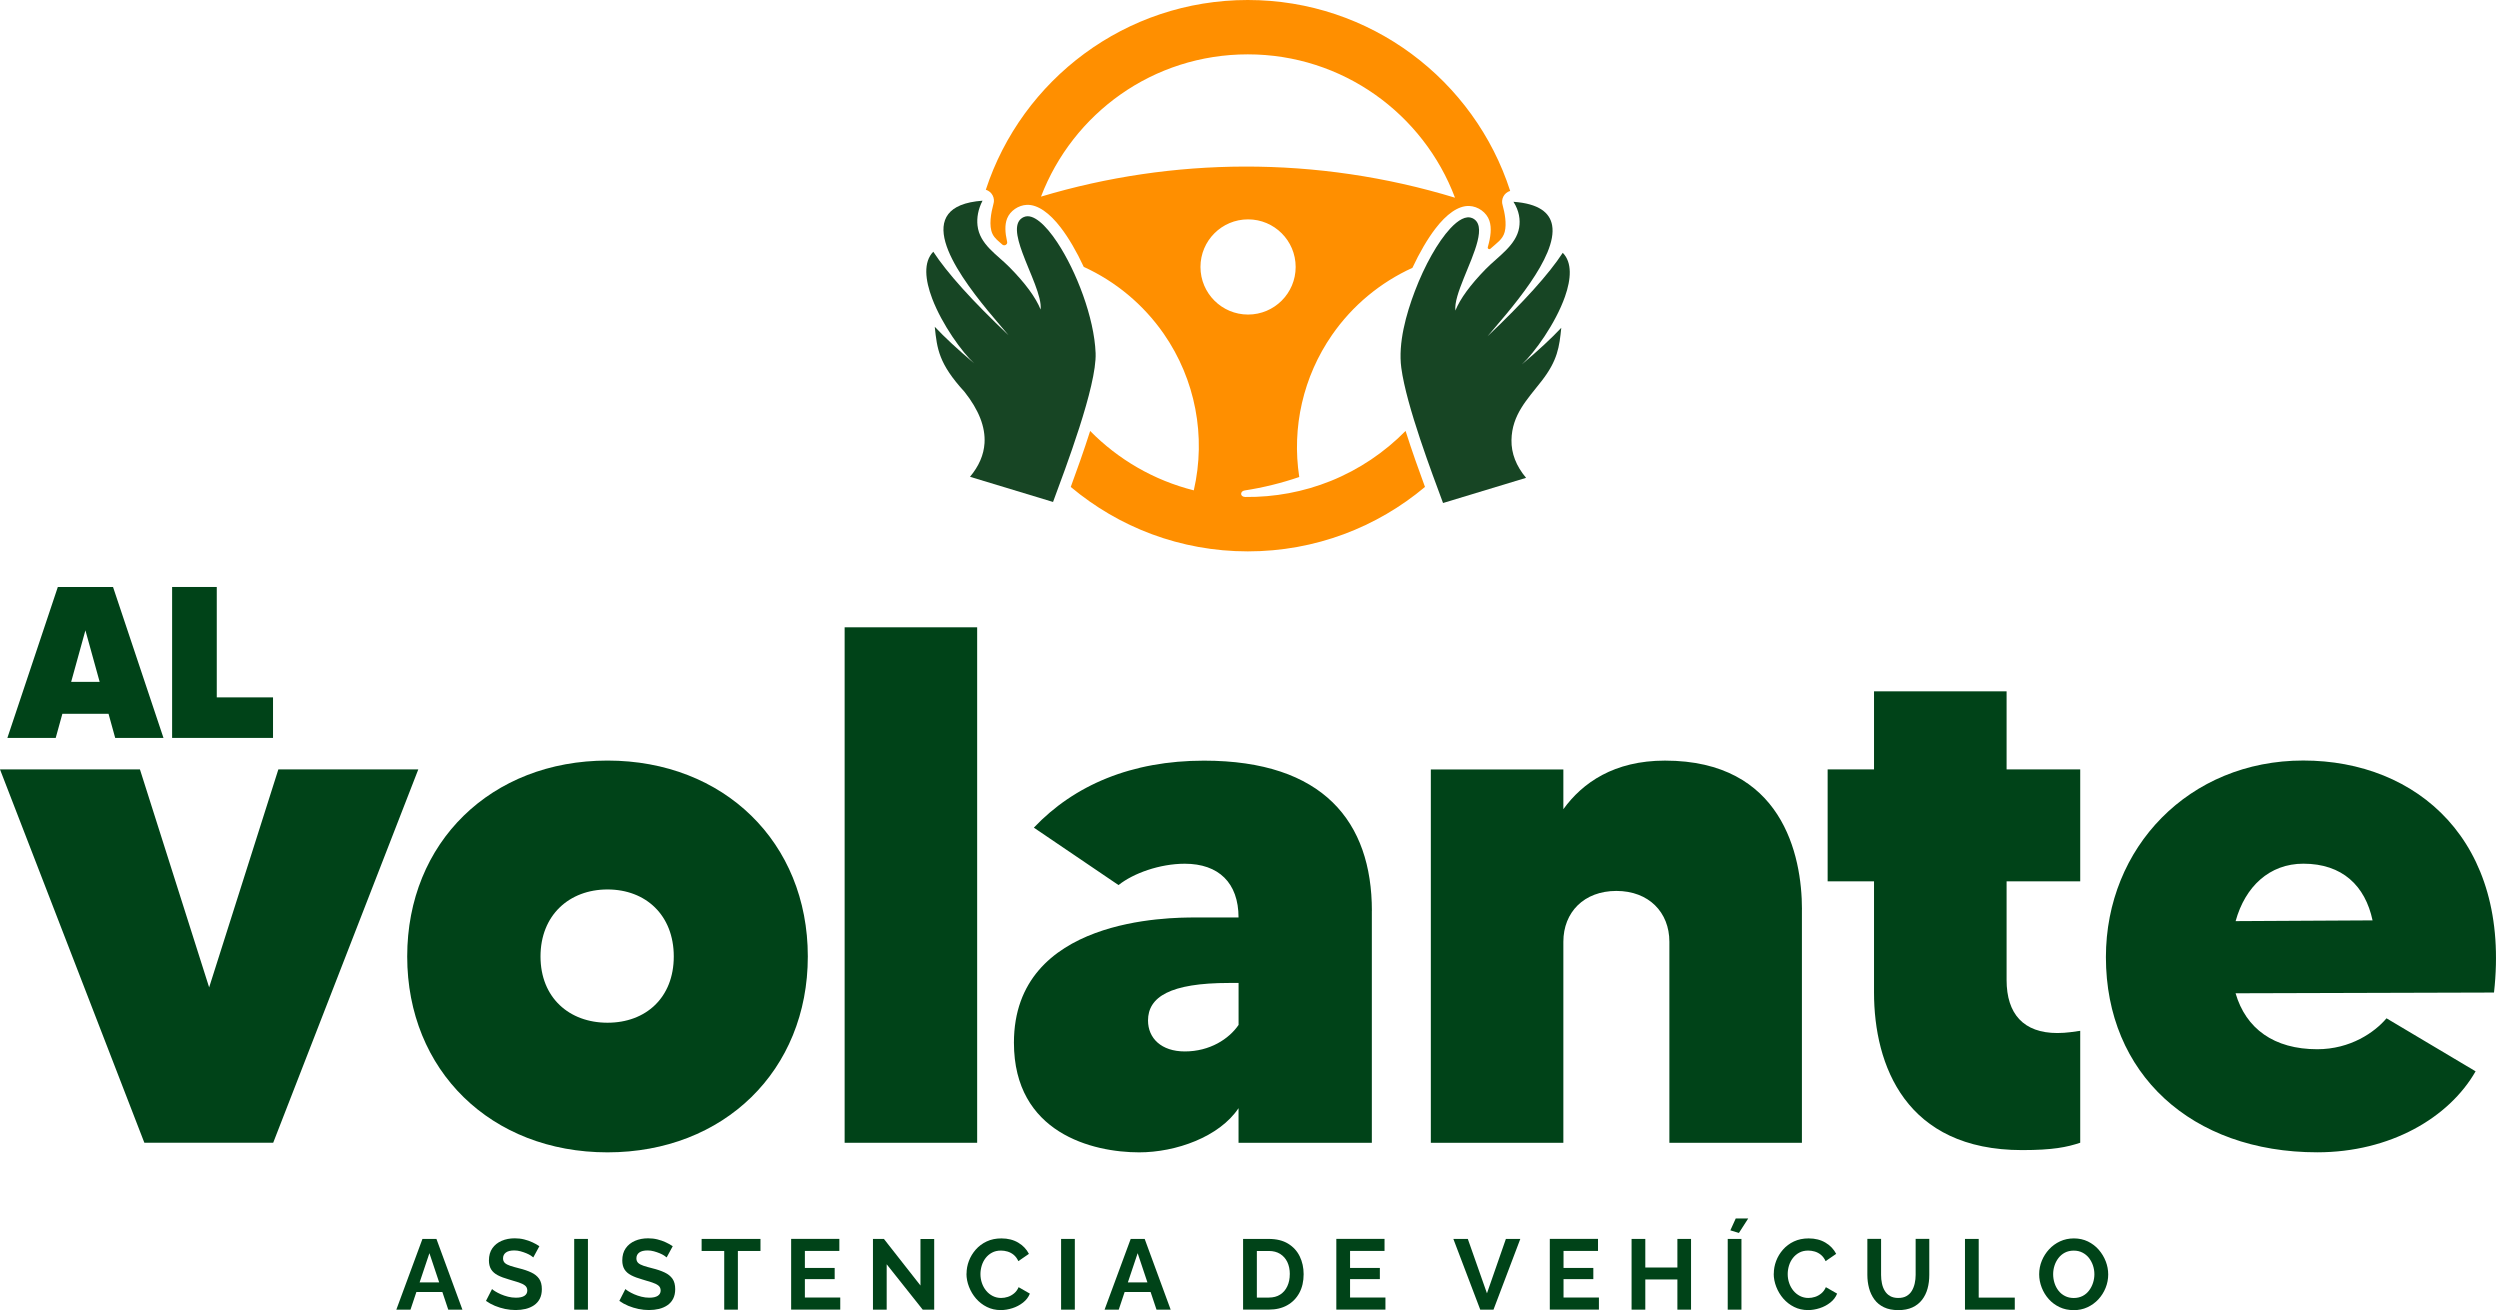
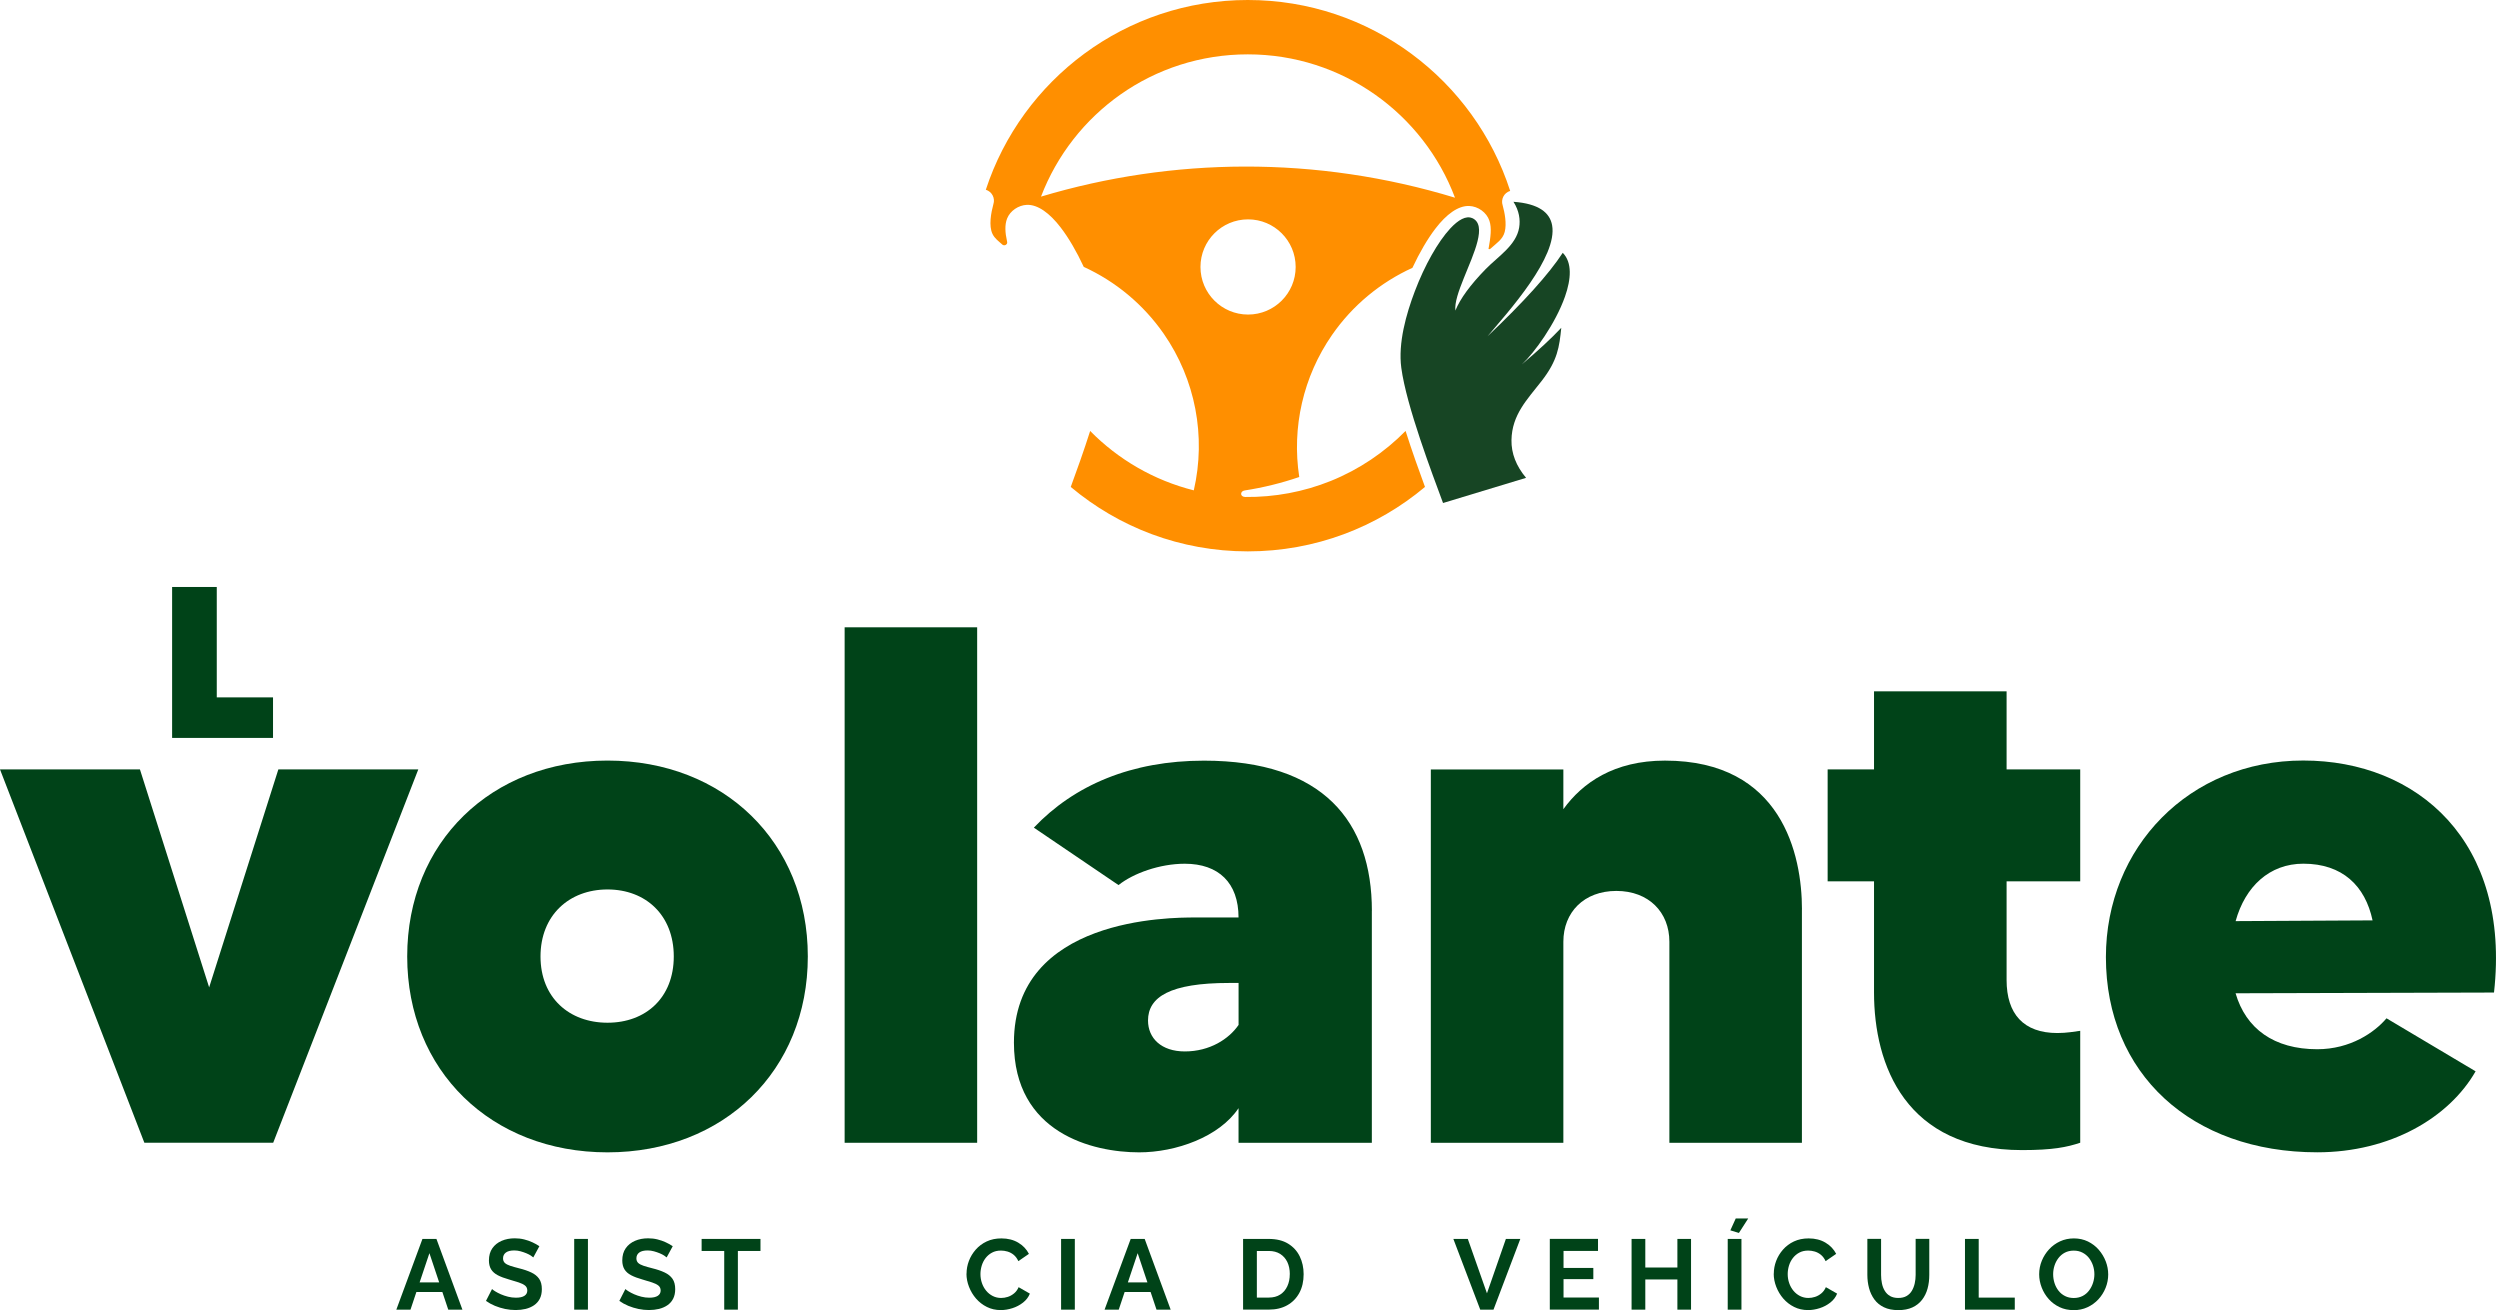
<svg xmlns="http://www.w3.org/2000/svg" width="395" height="207" viewBox="0 0 395 207" fill="none">
  <g clip-path="url(#clip0_2011_42)">
    <path d="M66.09 121.566L43.166 180.552H22.808L0 121.566H22.11L33.045 156.006L43.98 121.566H66.09Z" fill="#004318" />
    <path d="M127.635 151.12C127.635 169.152 114.373 182.071 95.986 182.071C77.599 182.071 64.338 169.159 64.338 151.12C64.338 133.082 77.599 120.17 95.986 120.17C114.373 120.17 127.635 133.082 127.635 151.12ZM106.456 151.12C106.456 144.606 102.036 140.534 95.986 140.534C89.937 140.534 85.4 144.606 85.4 151.12C85.4 157.635 89.937 161.59 95.986 161.59C102.036 161.59 106.456 157.635 106.456 151.12Z" fill="#004318" />
    <path d="M154.391 99.114V180.559H133.452V99.114H154.391Z" fill="#004318" />
    <path d="M216.751 143.908V180.559H195.689V175.091C192.664 179.628 185.8 182.071 179.984 182.071C172.655 182.071 160.201 179.047 160.201 164.738C160.201 144.962 184.87 144.962 188.825 144.962H195.689C195.689 139.494 192.548 136.47 187.196 136.47C183.241 136.47 179.053 137.982 176.727 139.843L163.349 130.769C169.747 124.022 178.821 120.183 190.228 120.183C209.073 120.183 216.758 129.839 216.758 143.922L216.751 143.908ZM195.695 155.308H194.183C184.877 155.308 181.387 157.519 181.387 161.241C181.387 164.033 183.481 166.127 187.203 166.127C191.159 166.127 194.183 164.149 195.695 161.939V155.308Z" fill="#004318" />
    <path d="M284.702 143.675V180.559H263.762V148.794C263.762 144.141 260.505 140.767 255.387 140.767C250.268 140.767 247.011 144.141 247.011 148.794V180.559H226.071V121.572H247.011V127.854C250.035 123.666 255.038 120.177 263.064 120.177C281.561 120.177 284.709 135.067 284.709 143.682L284.702 143.675Z" fill="#004318" />
    <path d="M317.042 139.255V154.843C317.042 160.194 319.717 163.219 325.069 163.219C326.581 163.219 327.744 162.986 328.675 162.87V180.552C326.581 181.25 324.371 181.715 319.485 181.715C301.105 181.715 296.096 168.337 296.096 156.814V139.248H288.767V121.566H296.096V109.235H317.042V121.566H328.675V139.248H317.042V139.255Z" fill="#004318" />
    <path d="M394.06 156.821L353.221 156.937C354.849 162.521 359.27 165.778 366.133 165.778C371.368 165.778 375.207 163.103 377.068 160.892L391.144 169.268C386.957 176.597 377.65 182.064 366.127 182.064C346.234 182.064 332.733 169.617 332.733 151.23C332.733 133.897 345.878 120.163 363.916 120.163C381.954 120.163 396.728 132.959 394.053 156.814L394.06 156.821ZM374.865 145.42C373.702 139.953 370.095 136.463 363.93 136.463C358.579 136.463 354.74 140.069 353.228 145.537L374.872 145.42H374.865Z" fill="#004318" />
-     <path d="M17.142 112.779H9.854L8.8 116.598H1.163L9.135 92.75H17.86L25.832 116.598H18.202L17.148 112.779H17.142ZM15.746 107.736L13.494 99.593L11.243 107.736H15.739H15.746Z" fill="#004318" />
    <path d="M43.138 110.186V116.591H27.194V92.743H34.249V110.186H43.145H43.138Z" fill="#004318" />
    <path d="M66.753 195.75H68.957L73.062 206.925H70.825L69.894 204.14H65.788L64.858 206.925H62.62L66.746 195.75H66.753ZM69.388 202.614L67.848 198.002L66.302 202.614H69.381H69.388Z" fill="#004318" />
    <path d="M84.271 198.679C84.196 198.604 84.066 198.508 83.868 198.378C83.676 198.255 83.436 198.131 83.156 198.015C82.875 197.899 82.574 197.796 82.253 197.707C81.931 197.618 81.596 197.57 81.26 197.57C80.672 197.57 80.227 197.68 79.933 197.899C79.638 198.118 79.481 198.426 79.481 198.823C79.481 199.124 79.577 199.363 79.762 199.541C79.953 199.719 80.234 199.87 80.61 199.993C80.987 200.116 81.459 200.253 82.027 200.396C82.759 200.574 83.395 200.793 83.936 201.047C84.477 201.3 84.894 201.635 85.181 202.046C85.469 202.456 85.612 203.004 85.612 203.681C85.612 204.276 85.503 204.783 85.284 205.207C85.065 205.631 84.757 205.973 84.374 206.234C83.991 206.494 83.546 206.685 83.053 206.808C82.561 206.925 82.034 206.986 81.479 206.986C80.925 206.986 80.364 206.932 79.81 206.815C79.255 206.699 78.722 206.535 78.201 206.322C77.688 206.11 77.216 205.85 76.785 205.542L77.743 203.667C77.839 203.763 78.003 203.886 78.249 204.037C78.489 204.187 78.783 204.338 79.132 204.495C79.481 204.646 79.858 204.776 80.268 204.879C80.679 204.981 81.089 205.036 81.513 205.036C82.102 205.036 82.547 204.94 82.855 204.742C83.163 204.543 83.313 204.263 83.313 203.9C83.313 203.565 83.19 203.305 82.951 203.113C82.711 202.928 82.376 202.757 81.945 202.62C81.513 202.477 81.007 202.326 80.419 202.155C79.714 201.957 79.125 201.738 78.653 201.491C78.181 201.245 77.832 200.937 77.599 200.561C77.367 200.184 77.25 199.712 77.25 199.151C77.25 198.391 77.428 197.748 77.791 197.228C78.154 196.708 78.646 196.318 79.262 196.051C79.878 195.784 80.569 195.654 81.322 195.654C81.849 195.654 82.341 195.709 82.807 195.825C83.272 195.942 83.71 196.092 84.121 196.284C84.531 196.475 84.894 196.674 85.222 196.9L84.264 198.665L84.271 198.679Z" fill="#004318" />
    <path d="M90.724 206.925V195.75H92.893V206.925H90.724Z" fill="#004318" />
    <path d="M105.341 198.679C105.265 198.604 105.135 198.508 104.937 198.378C104.745 198.255 104.506 198.131 104.225 198.015C103.945 197.899 103.644 197.796 103.322 197.707C103 197.618 102.665 197.57 102.33 197.57C101.741 197.57 101.297 197.68 101.002 197.899C100.708 198.118 100.551 198.426 100.551 198.823C100.551 199.124 100.646 199.363 100.831 199.541C101.023 199.719 101.303 199.87 101.68 199.993C102.056 200.116 102.528 200.253 103.096 200.396C103.828 200.574 104.465 200.793 105.005 201.047C105.546 201.3 105.963 201.635 106.251 202.046C106.538 202.456 106.682 203.004 106.682 203.681C106.682 204.276 106.573 204.783 106.354 205.207C106.135 205.631 105.827 205.973 105.443 206.234C105.06 206.494 104.615 206.685 104.123 206.808C103.63 206.925 103.103 206.986 102.549 206.986C101.995 206.986 101.433 206.932 100.879 206.815C100.325 206.699 99.791 206.535 99.271 206.322C98.758 206.11 98.286 205.85 97.855 205.542L98.813 203.667C98.908 203.763 99.073 203.886 99.319 204.037C99.558 204.187 99.853 204.338 100.202 204.495C100.551 204.646 100.927 204.776 101.338 204.879C101.748 204.981 102.159 205.036 102.583 205.036C103.172 205.036 103.616 204.94 103.924 204.742C104.232 204.543 104.383 204.263 104.383 203.9C104.383 203.565 104.26 203.305 104.02 203.113C103.781 202.928 103.445 202.757 103.014 202.62C102.583 202.477 102.077 202.326 101.488 202.155C100.783 201.957 100.195 201.738 99.723 201.491C99.251 201.245 98.901 200.937 98.669 200.561C98.436 200.184 98.32 199.712 98.32 199.151C98.32 198.391 98.498 197.748 98.861 197.228C99.223 196.708 99.716 196.318 100.332 196.051C100.948 195.784 101.639 195.654 102.391 195.654C102.918 195.654 103.411 195.709 103.876 195.825C104.342 195.942 104.78 196.092 105.19 196.284C105.601 196.475 105.963 196.674 106.292 196.9L105.334 198.665L105.341 198.679Z" fill="#004318" />
    <path d="M120.156 197.653H116.584V206.925H114.428V197.653H110.856V195.75H120.156V197.653Z" fill="#004318" />
-     <path d="M132.761 205.016V206.918H125.001V195.743H132.617V197.646H127.17V200.335H131.878V202.101H127.17V205.009H132.761V205.016Z" fill="#004318" />
-     <path d="M140.096 199.747V206.925H137.927V195.75H139.658L145.434 203.113V195.764H147.603V206.925H145.79L140.089 199.747H140.096Z" fill="#004318" />
    <path d="M152.715 201.238C152.715 200.554 152.838 199.89 153.084 199.233C153.331 198.576 153.693 197.981 154.165 197.44C154.638 196.9 155.212 196.469 155.897 196.147C156.581 195.825 157.354 195.668 158.223 195.668C159.25 195.668 160.139 195.894 160.892 196.345C161.645 196.797 162.199 197.386 162.569 198.111L160.899 199.261C160.707 198.843 160.461 198.508 160.16 198.261C159.859 198.015 159.53 197.844 159.181 197.741C158.832 197.639 158.497 197.591 158.155 197.591C157.607 197.591 157.135 197.7 156.732 197.919C156.328 198.138 155.992 198.426 155.719 198.782C155.445 199.137 155.247 199.534 155.11 199.979C154.98 200.417 154.911 200.862 154.911 201.3C154.911 201.792 154.987 202.265 155.144 202.723C155.301 203.182 155.527 203.585 155.815 203.934C156.102 204.283 156.451 204.564 156.855 204.769C157.258 204.974 157.703 205.077 158.182 205.077C158.531 205.077 158.88 205.022 159.236 204.906C159.592 204.79 159.92 204.605 160.228 204.352C160.529 204.099 160.769 203.777 160.94 203.373L162.719 204.393C162.5 204.947 162.137 205.419 161.638 205.809C161.138 206.199 160.584 206.494 159.961 206.692C159.346 206.89 158.73 206.993 158.121 206.993C157.32 206.993 156.595 206.829 155.931 206.5C155.267 206.172 154.699 205.727 154.22 205.18C153.741 204.625 153.372 204.01 153.105 203.325C152.838 202.641 152.701 201.943 152.701 201.238H152.715Z" fill="#004318" />
    <path d="M167.653 206.925V195.75H169.822V206.925H167.653Z" fill="#004318" />
    <path d="M178.656 195.75H180.86L184.966 206.925H182.728L181.797 204.14H177.692L176.761 206.925H174.523L178.65 195.75H178.656ZM181.291 202.614L179.751 198.002L178.205 202.614H181.284H181.291Z" fill="#004318" />
    <path d="M196.407 206.925V195.75H200.465C201.683 195.75 202.703 195.997 203.517 196.496C204.338 196.996 204.947 197.666 205.358 198.508C205.768 199.35 205.974 200.287 205.974 201.32C205.974 202.456 205.748 203.442 205.296 204.277C204.844 205.111 204.208 205.768 203.387 206.227C202.566 206.692 201.587 206.918 200.465 206.918H196.407V206.925ZM203.791 201.32C203.791 200.595 203.661 199.959 203.401 199.411C203.141 198.857 202.757 198.433 202.265 198.118C201.772 197.81 201.177 197.653 200.472 197.653H198.583V205.016H200.472C201.183 205.016 201.786 204.858 202.278 204.537C202.771 204.215 203.147 203.777 203.401 203.216C203.661 202.655 203.784 202.025 203.784 201.32H203.791Z" fill="#004318" />
-     <path d="M218.9 205.016V206.918H211.14V195.743H218.756V197.646H213.309V200.335H218.017V202.101H213.309V205.009H218.9V205.016Z" fill="#004318" />
    <path d="M231.915 195.75L234.94 204.345L237.93 195.75H240.209L235.973 206.925H233.879L229.63 195.75H231.908H231.915Z" fill="#004318" />
    <path d="M252.629 205.016V206.918H244.869V195.743H252.485V197.646H247.038V200.335H251.746V202.101H247.038V205.009H252.629V205.016Z" fill="#004318" />
    <path d="M267.184 195.75V206.925H265.028V202.155H259.958V206.925H257.789V195.75H259.958V200.267H265.028V195.75H267.184Z" fill="#004318" />
    <path d="M272.98 206.925V195.75H275.149V206.925H272.98ZM274.752 194.806L273.397 194.395L274.246 192.52H276.217L274.752 194.799V194.806Z" fill="#004318" />
    <path d="M280.261 201.238C280.261 200.554 280.384 199.89 280.63 199.233C280.877 198.576 281.239 197.981 281.712 197.44C282.184 196.9 282.759 196.469 283.443 196.147C284.127 195.825 284.9 195.668 285.769 195.668C286.796 195.668 287.686 195.894 288.438 196.345C289.191 196.797 289.745 197.386 290.115 198.111L288.445 199.261C288.253 198.843 288.007 198.508 287.706 198.261C287.405 198.015 287.076 197.844 286.727 197.741C286.378 197.639 286.043 197.591 285.701 197.591C285.154 197.591 284.681 197.7 284.278 197.919C283.874 198.138 283.539 198.426 283.265 198.782C282.991 199.137 282.793 199.534 282.656 199.979C282.526 200.417 282.457 200.862 282.457 201.3C282.457 201.792 282.533 202.265 282.69 202.723C282.848 203.182 283.073 203.585 283.361 203.934C283.648 204.283 283.997 204.564 284.401 204.769C284.805 204.974 285.249 205.077 285.728 205.077C286.077 205.077 286.426 205.022 286.782 204.906C287.138 204.79 287.467 204.605 287.774 204.352C288.076 204.099 288.315 203.777 288.486 203.373L290.265 204.393C290.046 204.947 289.684 205.419 289.184 205.809C288.685 206.199 288.13 206.494 287.508 206.692C286.892 206.89 286.276 206.993 285.667 206.993C284.866 206.993 284.141 206.829 283.477 206.5C282.813 206.172 282.245 205.727 281.766 205.18C281.287 204.625 280.918 204.01 280.651 203.325C280.384 202.641 280.247 201.943 280.247 201.238H280.261Z" fill="#004318" />
    <path d="M299.934 207C299.045 207 298.285 206.85 297.663 206.548C297.04 206.247 296.533 205.837 296.15 205.31C295.767 204.783 295.486 204.188 295.309 203.524C295.131 202.86 295.042 202.162 295.042 201.437V195.737H297.211V201.437C297.211 201.895 297.252 202.347 297.348 202.785C297.437 203.223 297.587 203.613 297.799 203.955C298.012 204.304 298.285 204.578 298.634 204.776C298.983 204.975 299.407 205.077 299.928 205.077C300.448 205.077 300.892 204.975 301.241 204.769C301.59 204.564 301.871 204.29 302.076 203.941C302.282 203.592 302.432 203.202 302.528 202.771C302.624 202.333 302.672 201.895 302.672 201.444V195.743H304.827V201.444C304.827 202.21 304.738 202.929 304.553 203.599C304.369 204.27 304.081 204.858 303.684 205.371C303.294 205.878 302.788 206.282 302.165 206.569C301.543 206.856 300.803 207 299.948 207H299.934Z" fill="#004318" />
    <path d="M310.466 206.925V195.75H312.635V205.022H318.335V206.925H310.466Z" fill="#004318" />
    <path d="M327.635 207C326.814 207 326.075 206.843 325.411 206.528C324.747 206.213 324.172 205.789 323.693 205.248C323.214 204.708 322.845 204.099 322.585 203.421C322.325 202.744 322.188 202.052 322.188 201.334C322.188 200.615 322.325 199.876 322.605 199.199C322.886 198.521 323.269 197.919 323.755 197.392C324.241 196.865 324.822 196.441 325.486 196.133C326.15 195.825 326.882 195.668 327.683 195.668C328.483 195.668 329.229 195.832 329.893 196.154C330.557 196.482 331.132 196.913 331.604 197.461C332.076 198.008 332.445 198.617 332.705 199.288C332.966 199.959 333.096 200.65 333.096 201.368C333.096 202.087 332.959 202.805 332.685 203.483C332.411 204.16 332.035 204.762 331.542 205.296C331.056 205.823 330.475 206.24 329.811 206.548C329.147 206.856 328.415 207.007 327.628 207.007L327.635 207ZM324.398 201.334C324.398 201.82 324.473 202.285 324.617 202.737C324.761 203.188 324.98 203.592 325.253 203.941C325.527 204.29 325.869 204.571 326.28 204.776C326.684 204.981 327.142 205.084 327.655 205.084C328.169 205.084 328.648 204.974 329.058 204.762C329.469 204.55 329.811 204.256 330.078 203.893C330.351 203.531 330.557 203.127 330.7 202.682C330.844 202.237 330.913 201.786 330.913 201.334C330.913 200.848 330.837 200.39 330.687 199.938C330.536 199.493 330.317 199.096 330.044 198.74C329.763 198.391 329.421 198.111 329.017 197.906C328.613 197.7 328.162 197.598 327.655 197.598C327.122 197.598 326.649 197.707 326.246 197.919C325.842 198.131 325.507 198.419 325.233 198.775C324.959 199.131 324.754 199.527 324.61 199.972C324.467 200.417 324.398 200.862 324.398 201.327V201.334Z" fill="#004318" />
    <path fill-rule="evenodd" clip-rule="evenodd" d="M232.579 34.455C231.635 34.051 230.424 34.721 229.144 36.097C227.194 38.198 225.093 41.934 223.553 45.992C222.178 49.605 220.884 54.197 221.404 58.111C222.212 64.16 226.318 74.91 228.001 79.475C236.746 76.826 241.119 75.499 241.119 75.499C239.545 73.617 238.779 71.632 238.813 69.538C238.881 65.522 241.297 63.127 243.548 60.232C246.128 56.927 246.374 54.792 246.682 51.795C245.156 53.423 243.083 55.353 240.448 57.577C242.426 55.764 245.779 51.103 247.271 46.854C248.243 44.083 248.421 41.475 246.915 39.943C244.718 43.309 240.756 47.703 235.036 53.129C236.452 51.425 239.395 48.161 241.769 44.692C243.973 41.475 245.69 38.075 245.232 35.584C244.869 33.592 243.124 32.169 239.128 31.882C240.031 33.305 240.236 34.721 240.024 35.974C239.552 38.773 236.678 40.531 234.735 42.522C232.305 45.013 230.711 47.196 229.951 49.071C229.664 46.614 232.579 41.626 233.448 38.115C233.886 36.364 233.811 34.975 232.586 34.448L232.579 34.455Z" fill="#174524" />
-     <path fill-rule="evenodd" clip-rule="evenodd" d="M161.782 34.283C160.112 35.002 160.577 37.315 161.556 39.97C162.733 43.179 164.649 46.888 164.416 48.907C163.643 46.991 162.001 44.753 159.489 42.208C157.546 40.23 154.774 38.622 154.446 35.625C154.316 34.434 154.528 33.086 155.24 31.71C152.414 31.916 150.717 32.682 149.834 33.825C148.034 36.151 149.642 40.011 152.092 43.754C154.542 47.497 157.82 51.124 159.339 52.958C153.618 47.531 149.656 43.138 147.459 39.772C145.865 41.4 146.166 44.226 147.288 47.182C148.855 51.295 152.024 55.675 153.926 57.413C151.291 55.189 149.218 53.259 147.692 51.63C148.055 55.154 148.335 57.474 152.386 61.902C154.658 64.769 155.712 67.472 155.555 70.017C155.438 71.872 154.672 73.644 153.262 75.334C153.262 75.334 157.635 76.662 166.38 79.31C168.289 74.13 173.312 60.985 173.107 55.784C172.888 50.18 170.055 42.844 167.071 38.328C165.162 35.433 163.184 33.688 161.795 34.283H161.782Z" fill="#174524" />
-     <path fill-rule="evenodd" clip-rule="evenodd" d="M197.153 0C216.532 0 232.955 12.659 238.608 30.164C237.629 30.458 237.102 31.498 237.424 32.456C237.739 33.606 238.081 35.323 237.745 36.637C237.438 37.842 236.418 38.444 235.542 39.251C235.446 39.347 235.33 39.416 235.186 39.333C235.036 39.245 235.049 39.114 235.09 38.978C235.528 37.438 235.706 36.021 235.33 34.886C234.892 33.558 233.53 32.6 232.141 32.545C230.403 32.477 228.528 33.852 226.797 36.117C225.544 37.753 224.279 39.922 223.163 42.317C218.099 44.623 213.686 48.264 210.456 52.93C205.905 59.5 204.078 67.533 205.282 75.368C202.477 76.326 199.596 77.038 196.667 77.49C196.263 77.545 196.079 77.818 196.099 78.065C196.12 78.304 196.345 78.516 196.756 78.523C201.375 78.571 205.967 77.722 210.257 75.991C214.733 74.185 218.749 71.475 222.082 68.088C223.088 71.256 224.217 74.404 225.148 76.936C217.579 83.286 207.821 87.118 197.16 87.118C186.498 87.118 176.747 83.293 169.179 76.936C170.103 74.424 171.232 71.276 172.245 68.094C176.672 72.59 182.304 75.889 188.62 77.476C190.591 68.936 188.873 59.958 183.884 52.752C180.661 48.106 176.275 44.472 171.232 42.166C170.116 39.758 168.844 37.575 167.584 35.939C165.853 33.681 163.978 32.299 162.24 32.367C160.926 32.422 159.606 33.298 159.12 34.53C158.73 35.529 158.805 36.754 159.106 38.102C159.154 38.321 159.181 38.505 158.935 38.676C158.771 38.786 158.559 38.786 158.401 38.67C157.737 38.074 157.163 37.677 156.82 36.973C156.191 35.679 156.595 33.585 156.95 32.278C157.272 31.314 156.738 30.28 155.76 29.979C161.453 12.577 177.835 0 197.153 0ZM197.194 34.66C193.04 34.66 189.674 38.026 189.674 42.18C189.674 46.334 193.04 49.7 197.194 49.7C201.348 49.7 204.714 46.334 204.714 42.18C204.714 38.026 201.348 34.66 197.194 34.66ZM164.478 31.067C174.961 27.926 185.787 26.346 196.612 26.318C207.828 26.291 219.044 27.933 229.89 31.238C224.908 18.004 212.132 8.588 197.153 8.588C182.174 8.588 169.507 17.922 164.478 31.067Z" fill="#FF8F00" />
+     <path fill-rule="evenodd" clip-rule="evenodd" d="M197.153 0C216.532 0 232.955 12.659 238.608 30.164C237.629 30.458 237.102 31.498 237.424 32.456C237.739 33.606 238.081 35.323 237.745 36.637C237.438 37.842 236.418 38.444 235.542 39.251C235.446 39.347 235.33 39.416 235.186 39.333C235.528 37.438 235.706 36.021 235.33 34.886C234.892 33.558 233.53 32.6 232.141 32.545C230.403 32.477 228.528 33.852 226.797 36.117C225.544 37.753 224.279 39.922 223.163 42.317C218.099 44.623 213.686 48.264 210.456 52.93C205.905 59.5 204.078 67.533 205.282 75.368C202.477 76.326 199.596 77.038 196.667 77.49C196.263 77.545 196.079 77.818 196.099 78.065C196.12 78.304 196.345 78.516 196.756 78.523C201.375 78.571 205.967 77.722 210.257 75.991C214.733 74.185 218.749 71.475 222.082 68.088C223.088 71.256 224.217 74.404 225.148 76.936C217.579 83.286 207.821 87.118 197.16 87.118C186.498 87.118 176.747 83.293 169.179 76.936C170.103 74.424 171.232 71.276 172.245 68.094C176.672 72.59 182.304 75.889 188.62 77.476C190.591 68.936 188.873 59.958 183.884 52.752C180.661 48.106 176.275 44.472 171.232 42.166C170.116 39.758 168.844 37.575 167.584 35.939C165.853 33.681 163.978 32.299 162.24 32.367C160.926 32.422 159.606 33.298 159.12 34.53C158.73 35.529 158.805 36.754 159.106 38.102C159.154 38.321 159.181 38.505 158.935 38.676C158.771 38.786 158.559 38.786 158.401 38.67C157.737 38.074 157.163 37.677 156.82 36.973C156.191 35.679 156.595 33.585 156.95 32.278C157.272 31.314 156.738 30.28 155.76 29.979C161.453 12.577 177.835 0 197.153 0ZM197.194 34.66C193.04 34.66 189.674 38.026 189.674 42.18C189.674 46.334 193.04 49.7 197.194 49.7C201.348 49.7 204.714 46.334 204.714 42.18C204.714 38.026 201.348 34.66 197.194 34.66ZM164.478 31.067C174.961 27.926 185.787 26.346 196.612 26.318C207.828 26.291 219.044 27.933 229.89 31.238C224.908 18.004 212.132 8.588 197.153 8.588C182.174 8.588 169.507 17.922 164.478 31.067Z" fill="#FF8F00" />
  </g>
  <defs>
    <clipPath id="clip0_2011_42">
      <rect width="394.367" height="207" fill="white" />
    </clipPath>
  </defs>
</svg>